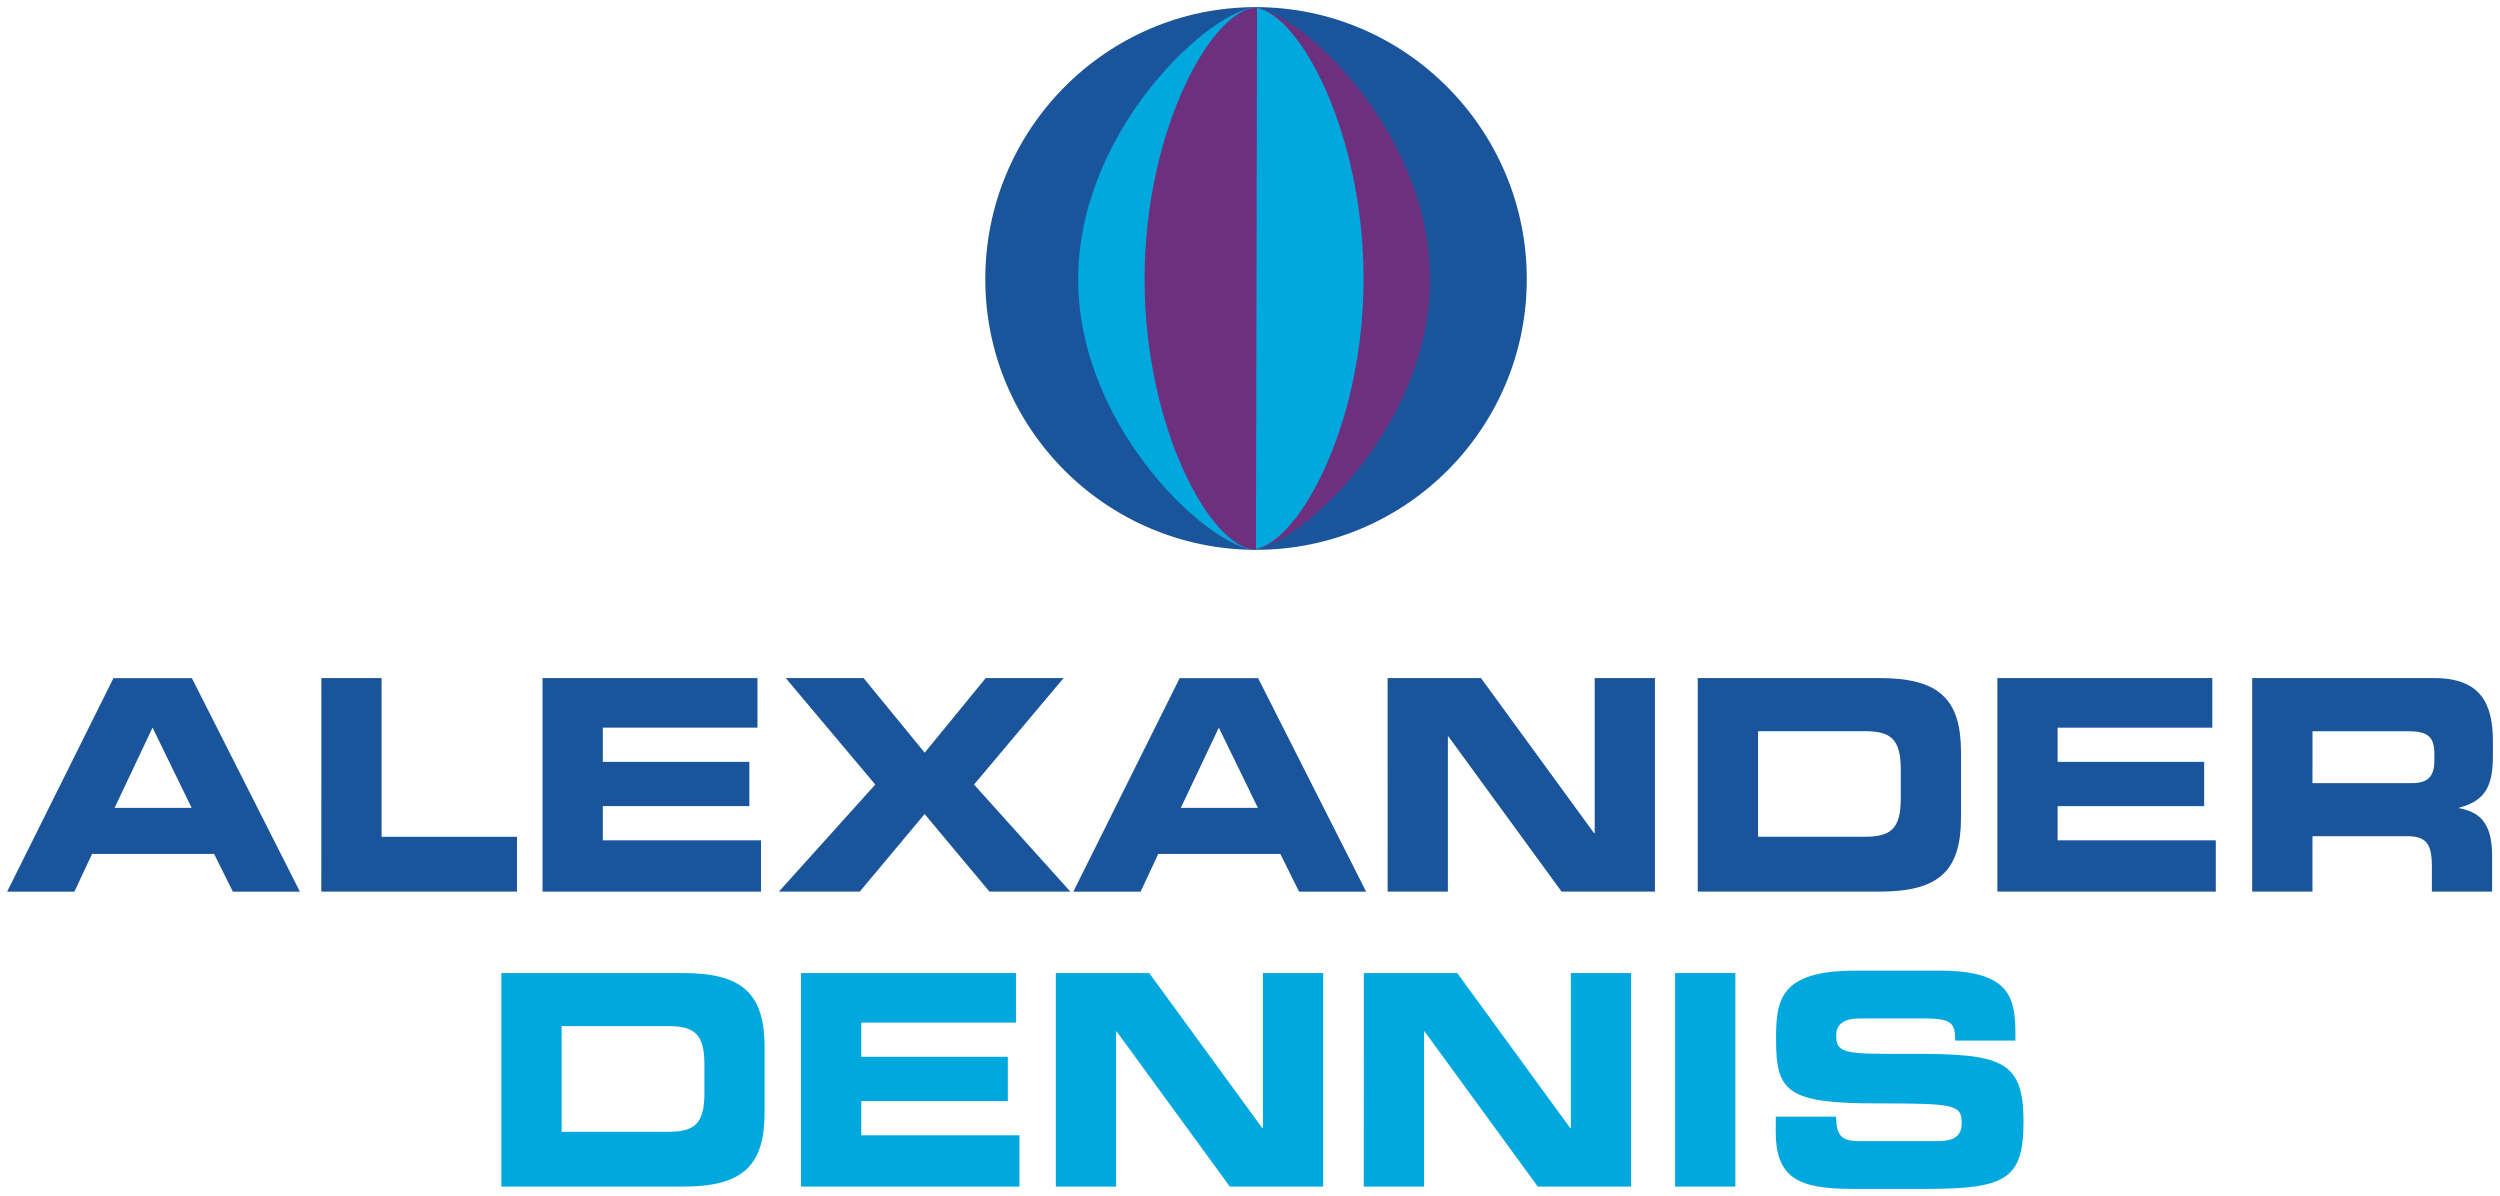
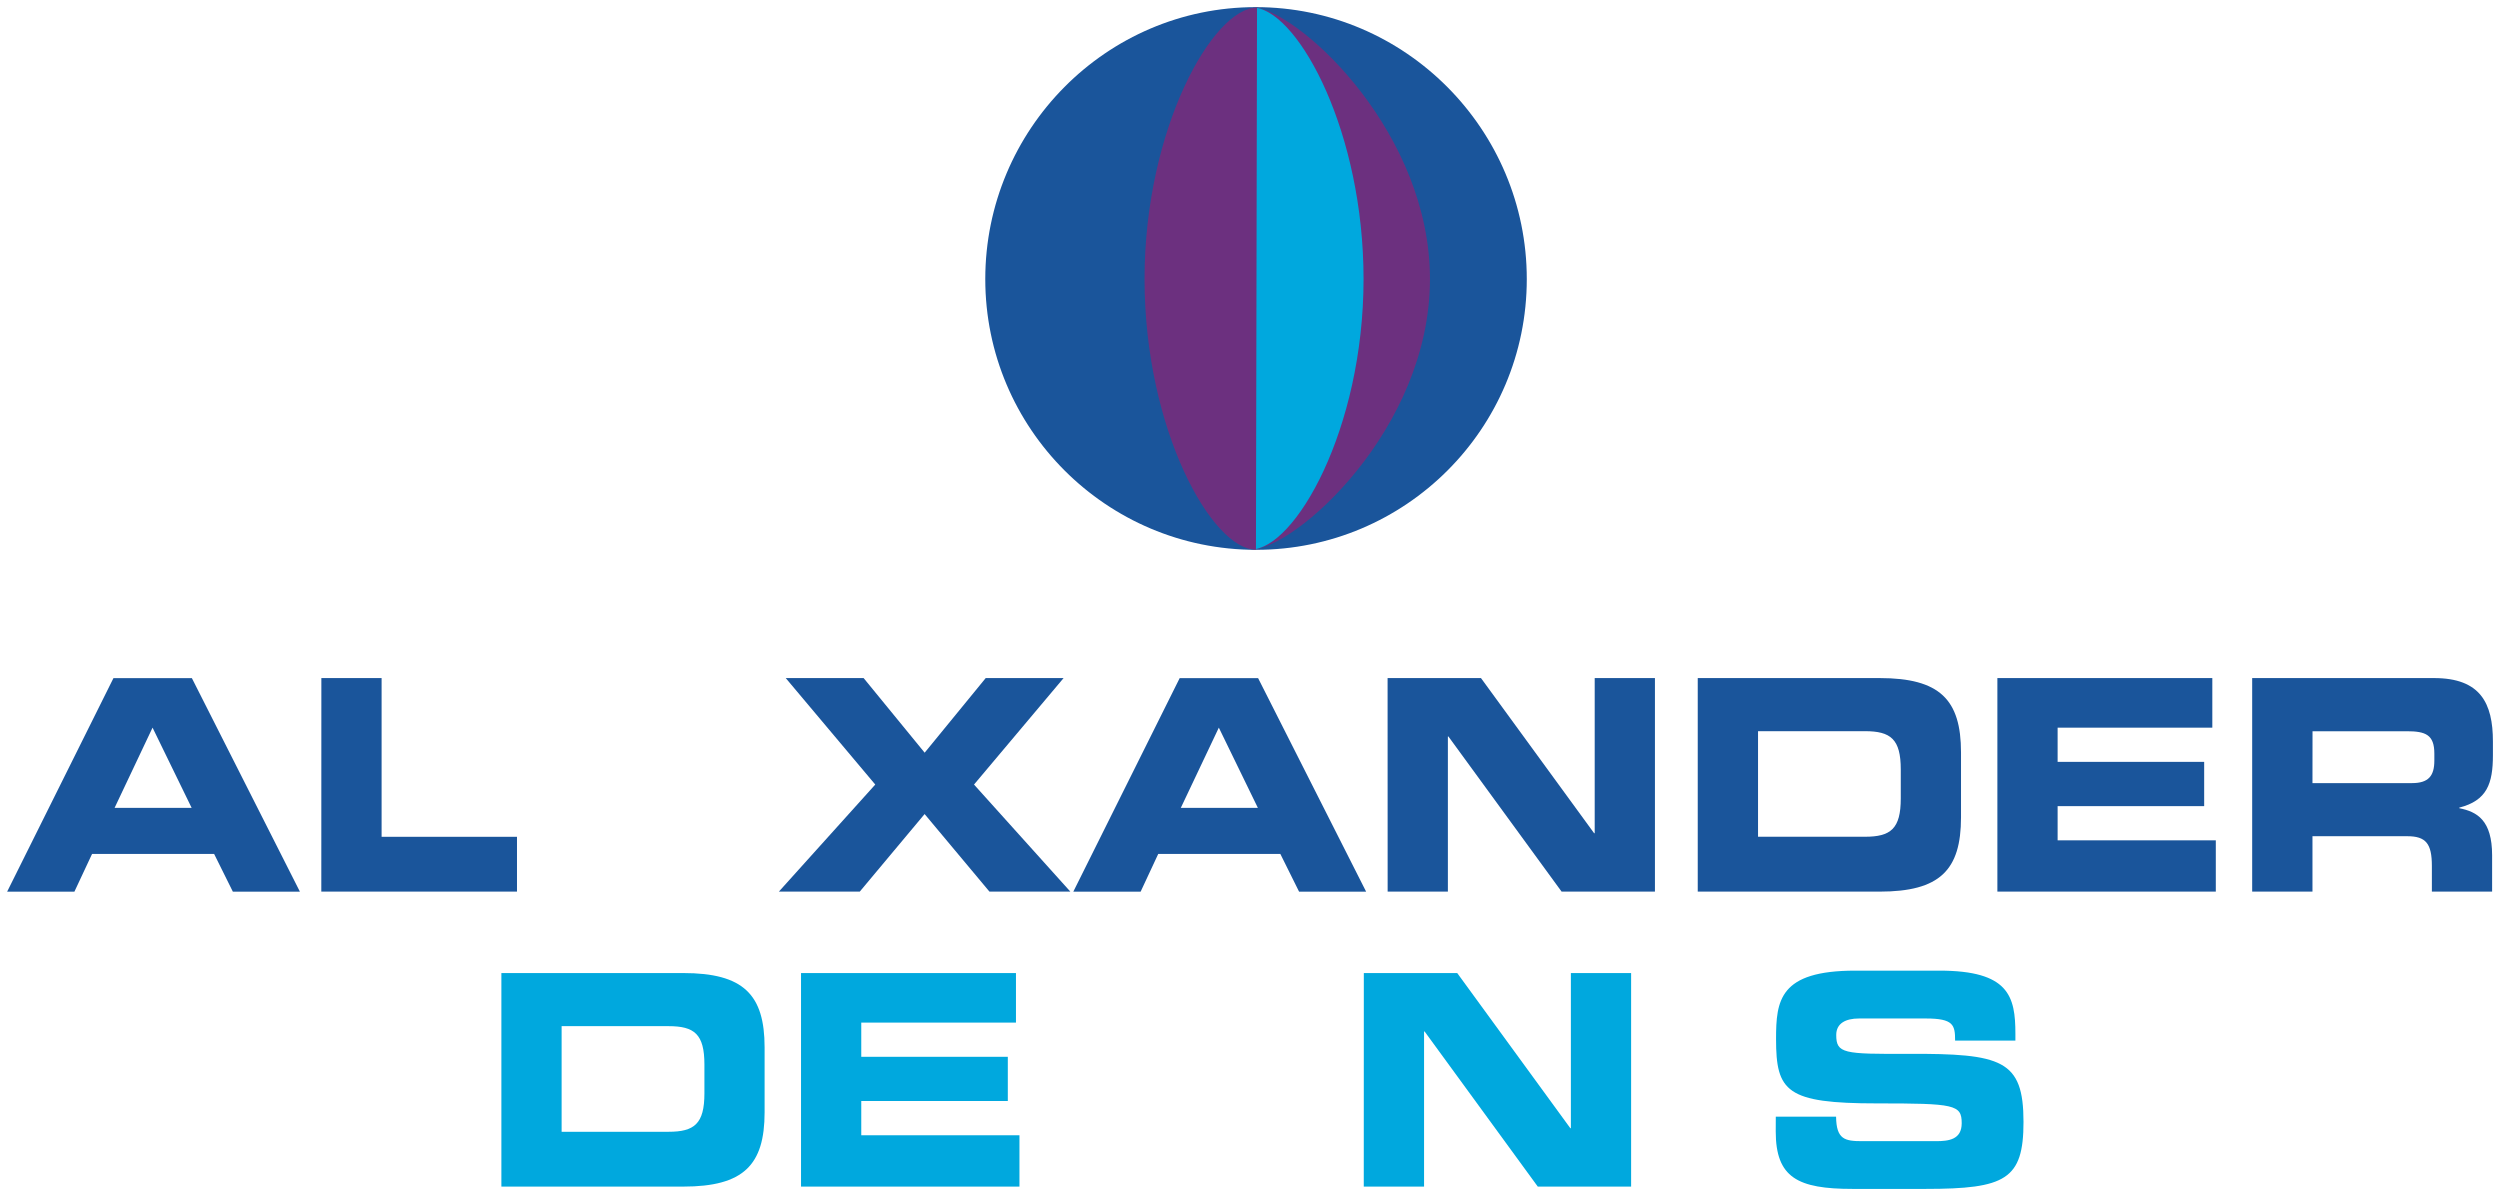
<svg xmlns="http://www.w3.org/2000/svg" xmlns:ns1="http://www.inkscape.org/namespaces/inkscape" xmlns:ns2="http://sodipodi.sourceforge.net/DTD/sodipodi-0.dtd" width="176.149" height="84.276" viewBox="0 0 46.606 22.298" version="1.1" id="svg1200" ns1:version="0.92.0 r15299" ns2:docname="alexander dennis.svg">
  <defs id="defs1194" />
  <ns2:namedview id="base" pagecolor="#ffffff" bordercolor="#666666" borderopacity="1.0" ns1:pageopacity="0.0" ns1:pageshadow="2" ns1:zoom="5.1213441" ns1:cx="87.574816" ns1:cy="41.638009" ns1:document-units="mm" ns1:current-layer="layer1" showgrid="false" fit-margin-top="0" fit-margin-left="0" fit-margin-right="0" fit-margin-bottom="0" units="px" ns1:window-width="1280" ns1:window-height="744" ns1:window-x="-4" ns1:window-y="-4" ns1:window-maximized="1" />
  <g ns1:label="Layer 1" ns1:groupmode="layer" id="layer1" transform="translate(-98.537,-176.106)">
    <g id="g1323" transform="translate(0.132,-0.132)">
      <path d="m 100.541,191.299 h 1.437 l -0.729,-1.496 z m -0.021,-2.419 h 1.462 l 2.014,3.981 h -1.25 l -0.349,-0.703 h -2.276 l -0.329,0.703 h -1.254" style="fill:#1a559b;fill-opacity:1;fill-rule:nonzero;stroke:none;stroke-width:0.353" id="path620" ns1:connector-curvature="0" />
      <path d="m 104.396,188.879 h 1.123 v 2.959 h 2.524 v 1.022 h -3.648" style="fill:#1a559b;fill-opacity:1;fill-rule:nonzero;stroke:none;stroke-width:0.353" id="path624" ns1:connector-curvature="0" />
-       <path d="m 108.519,188.879 h 4.007 v 0.924 h -2.883 v 0.638 h 2.732 v 0.825 h -2.732 v 0.638 h 2.949 v 0.956 h -4.073" style="fill:#1a559b;fill-opacity:1;fill-rule:nonzero;stroke:none;stroke-width:0.353" id="path628" ns1:connector-curvature="0" />
      <path d="m 114.722,190.864 -1.669,-1.985 h 1.452 l 1.138,1.391 1.138,-1.391 h 1.452 l -1.67,1.985 1.796,1.996 h -1.508 l -1.209,-1.446 -1.209,1.446 h -1.508" style="fill:#1a559b;fill-opacity:1;fill-rule:nonzero;stroke:none;stroke-width:0.353" id="path632" ns1:connector-curvature="0" />
      <path d="m 120.418,191.299 h 1.437 l -0.728,-1.496 z m -0.021,-2.419 h 1.462 l 2.014,3.981 h -1.25 l -0.349,-0.703 h -2.277 l -0.328,0.703 h -1.255" style="fill:#1a559b;fill-opacity:1;fill-rule:nonzero;stroke:none;stroke-width:0.353" id="path636" ns1:connector-curvature="0" />
      <path d="m 124.273,188.879 h 1.741 l 2.109,2.892 h 0.011 v -2.892 h 1.123 v 3.981 h -1.74 l -2.11,-2.892 h -0.01 v 2.892 h -1.123" style="fill:#1a559b;fill-opacity:1;fill-rule:nonzero;stroke:none;stroke-width:0.353" id="path640" ns1:connector-curvature="0" />
      <path d="m 131.179,191.837 h 1.993 c 0.481,0 0.668,-0.148 0.668,-0.715 v -0.539 c 0,-0.566 -0.187,-0.714 -0.668,-0.714 h -1.993 z m -1.124,-2.958 h 3.39 c 1.123,0 1.518,0.402 1.518,1.386 v 1.21 c 0,0.985 -0.395,1.385 -1.518,1.385 h -3.39" style="fill:#1a559b;fill-opacity:1;fill-rule:nonzero;stroke:none;stroke-width:0.353" id="path644" ns1:connector-curvature="0" />
      <path d="m 135.641,188.879 h 4.007 v 0.924 h -2.884 v 0.638 h 2.732 v 0.825 h -2.732 v 0.638 h 2.949 v 0.956 h -4.072" style="fill:#1a559b;fill-opacity:1;fill-rule:nonzero;stroke:none;stroke-width:0.353" id="path648" ns1:connector-curvature="0" />
      <path d="m 141.515,190.837 h 1.857 c 0.303,0 0.415,-0.132 0.415,-0.418 v -0.132 c 0,-0.352 -0.162,-0.417 -0.516,-0.417 h -1.755 z m -1.124,-1.958 h 3.39 c 0.865,0 1.098,0.467 1.098,1.183 v 0.253 c 0,0.533 -0.111,0.847 -0.627,0.979 v 0.011 c 0.333,0.066 0.612,0.225 0.612,0.879 v 0.676 h -1.123 v -0.478 c 0,-0.418 -0.111,-0.555 -0.46,-0.555 h -1.766 v 1.033 h -1.124" style="fill:#1a559b;fill-opacity:1;fill-rule:nonzero;stroke:none;stroke-width:0.353" id="path652" ns1:connector-curvature="0" />
      <path d="m 108.875,197.337 h 1.994 c 0.48,0 0.668,-0.149 0.668,-0.715 v -0.539 c 0,-0.567 -0.187,-0.715 -0.668,-0.715 h -1.994 z m -1.123,-2.959 h 3.39 c 1.123,0 1.517,0.401 1.517,1.386 v 1.21 c 0,0.984 -0.394,1.385 -1.517,1.385 h -3.39" style="fill:#00a8de;fill-opacity:1;fill-rule:nonzero;stroke:none;stroke-width:0.353" id="path656" ns1:connector-curvature="0" />
      <path d="m 113.338,194.378 h 4.007 v 0.924 h -2.884 v 0.638 h 2.732 v 0.824 h -2.732 v 0.638 h 2.949 v 0.957 h -4.072" style="fill:#00a8de;fill-opacity:1;fill-rule:nonzero;stroke:none;stroke-width:0.353" id="path660" ns1:connector-curvature="0" />
-       <path d="m 118.088,194.378 h 1.741 l 2.11,2.893 h 0.01 v -2.893 h 1.123 v 3.981 h -1.74 l -2.11,-2.892 h -0.01 v 2.892 h -1.124" style="fill:#00a8de;fill-opacity:1;fill-rule:nonzero;stroke:none;stroke-width:0.353" id="path664" ns1:connector-curvature="0" />
      <path d="m 123.83,194.378 h 1.741 l 2.109,2.893 h 0.01 v -2.893 h 1.123 v 3.981 h -1.74 l -2.11,-2.892 h -0.01 v 2.892 h -1.124" style="fill:#00a8de;fill-opacity:1;fill-rule:nonzero;stroke:none;stroke-width:0.353" id="path668" ns1:connector-curvature="0" />
-       <path ns1:connector-curvature="0" id="path670" style="fill:#00a8de;fill-opacity:1;fill-rule:nonzero;stroke:none;stroke-width:0.353" d="m 129.633,194.378 v 3.981 h 1.123 v -3.981 z" />
      <path d="m 131.51,197.056 h 1.124 c 0.005,0.423 0.162,0.456 0.485,0.456 h 1.376 c 0.237,0 0.481,-0.028 0.481,-0.335 0,-0.347 -0.132,-0.369 -1.579,-0.369 -1.69,0 -1.882,-0.22 -1.882,-1.199 0,-0.721 0.061,-1.276 1.477,-1.276 h 1.568 c 1.295,0 1.417,0.478 1.417,1.177 v 0.127 h -1.124 c 0,-0.292 -0.03,-0.412 -0.546,-0.412 h -1.245 c -0.253,0 -0.425,0.093 -0.425,0.307 0,0.346 0.137,0.358 1.341,0.352 1.746,-0.006 2.15,0.11 2.15,1.27 0,1.072 -0.334,1.248 -1.826,1.248 h -1.361 c -1.022,0 -1.432,-0.209 -1.432,-1.072" style="fill:#00a8de;fill-opacity:1;fill-rule:nonzero;stroke:none;stroke-width:0.353" id="path674" ns1:connector-curvature="0" />
      <path d="m 126.868,181.441 c 0,2.787 -2.26,5.047 -5.047,5.047 -2.788,0 -5.048,-2.261 -5.048,-5.047 0,-2.788 2.255,-5.07 5.043,-5.07 2.787,0 5.052,2.282 5.052,5.07" style="fill:#1a559b;fill-opacity:1;fill-rule:nonzero;stroke:none;stroke-width:0.353" id="path678" ns1:connector-curvature="0" />
      <path d="m 121.821,176.377 c 0.908,0.161 3.242,2.367 3.242,5.063 0,2.802 -2.519,5.043 -3.341,5.043" style="fill:#6c307f;fill-opacity:1;fill-rule:nonzero;stroke:none;stroke-width:0.353" id="path682" ns1:connector-curvature="0" />
      <path d="m 121.821,176.382 c 0.822,0.131 2.004,2.341 2.004,5.058 0,2.802 -1.282,5.043 -2.104,5.043" style="fill:#00a8de;fill-opacity:1;fill-rule:nonzero;stroke:none;stroke-width:0.353" id="path686" ns1:connector-curvature="0" />
-       <path d="m 121.837,176.377 c -0.823,0 -3.332,2.262 -3.332,5.064 0,2.802 2.492,5.046 3.314,5.046" style="fill:#00a8de;fill-opacity:1;fill-rule:nonzero;stroke:none;stroke-width:0.353" id="path690" ns1:connector-curvature="0" />
      <path d="m 121.839,176.379 c -0.823,0 -2.097,2.259 -2.097,5.061 0,2.802 1.255,5.046 2.077,5.046" style="fill:#6c307f;fill-opacity:1;fill-rule:nonzero;stroke:none;stroke-width:0.353" id="path694" ns1:connector-curvature="0" />
    </g>
  </g>
</svg>